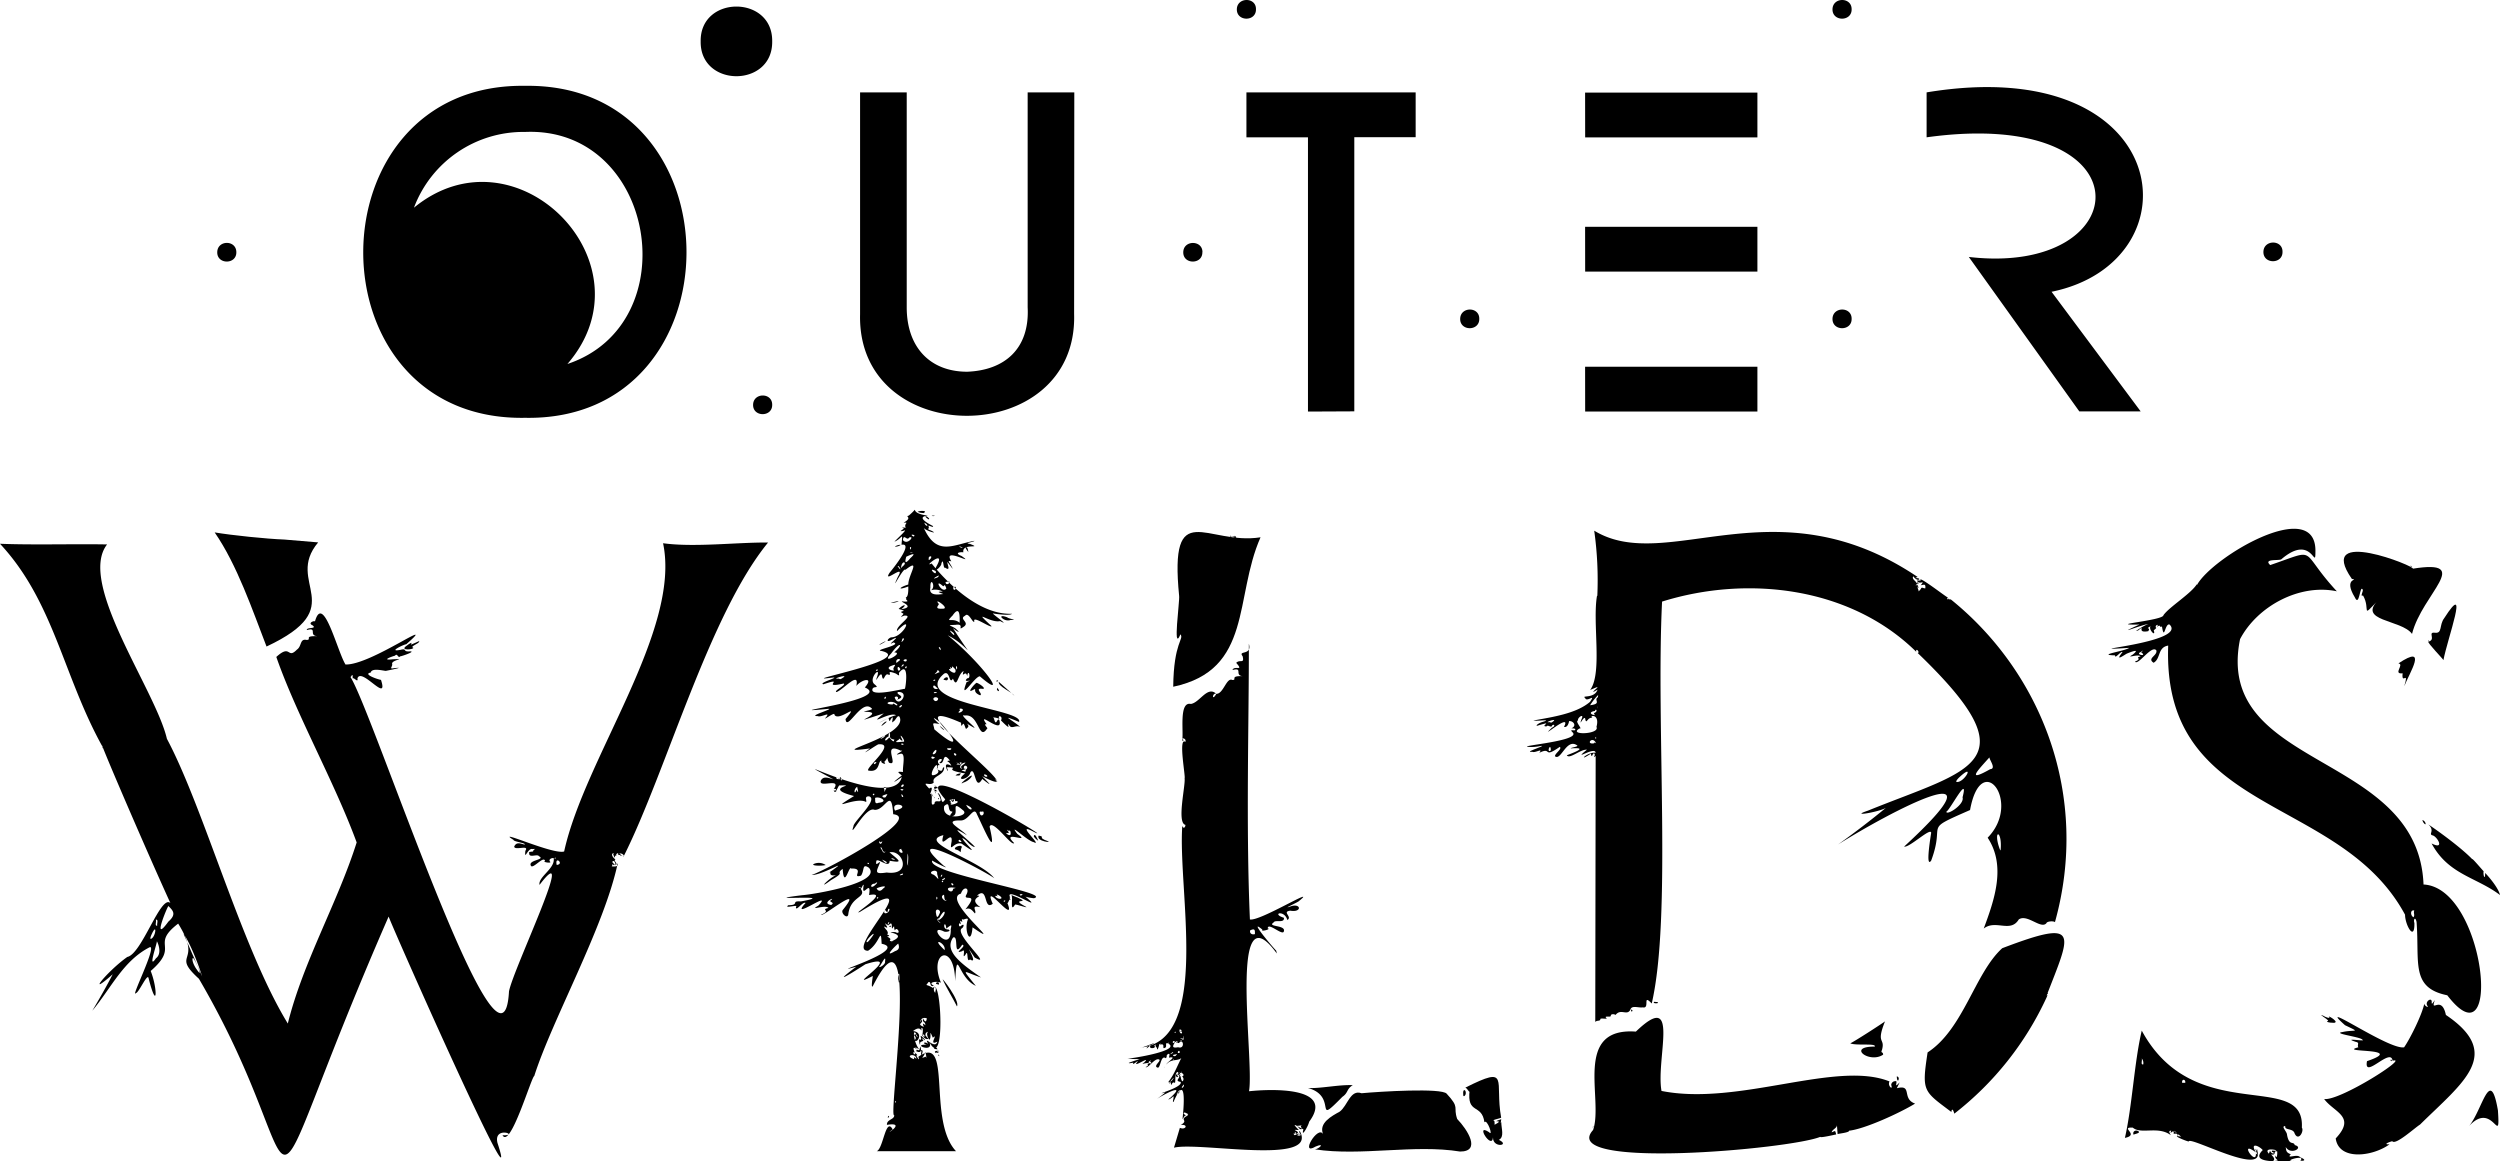
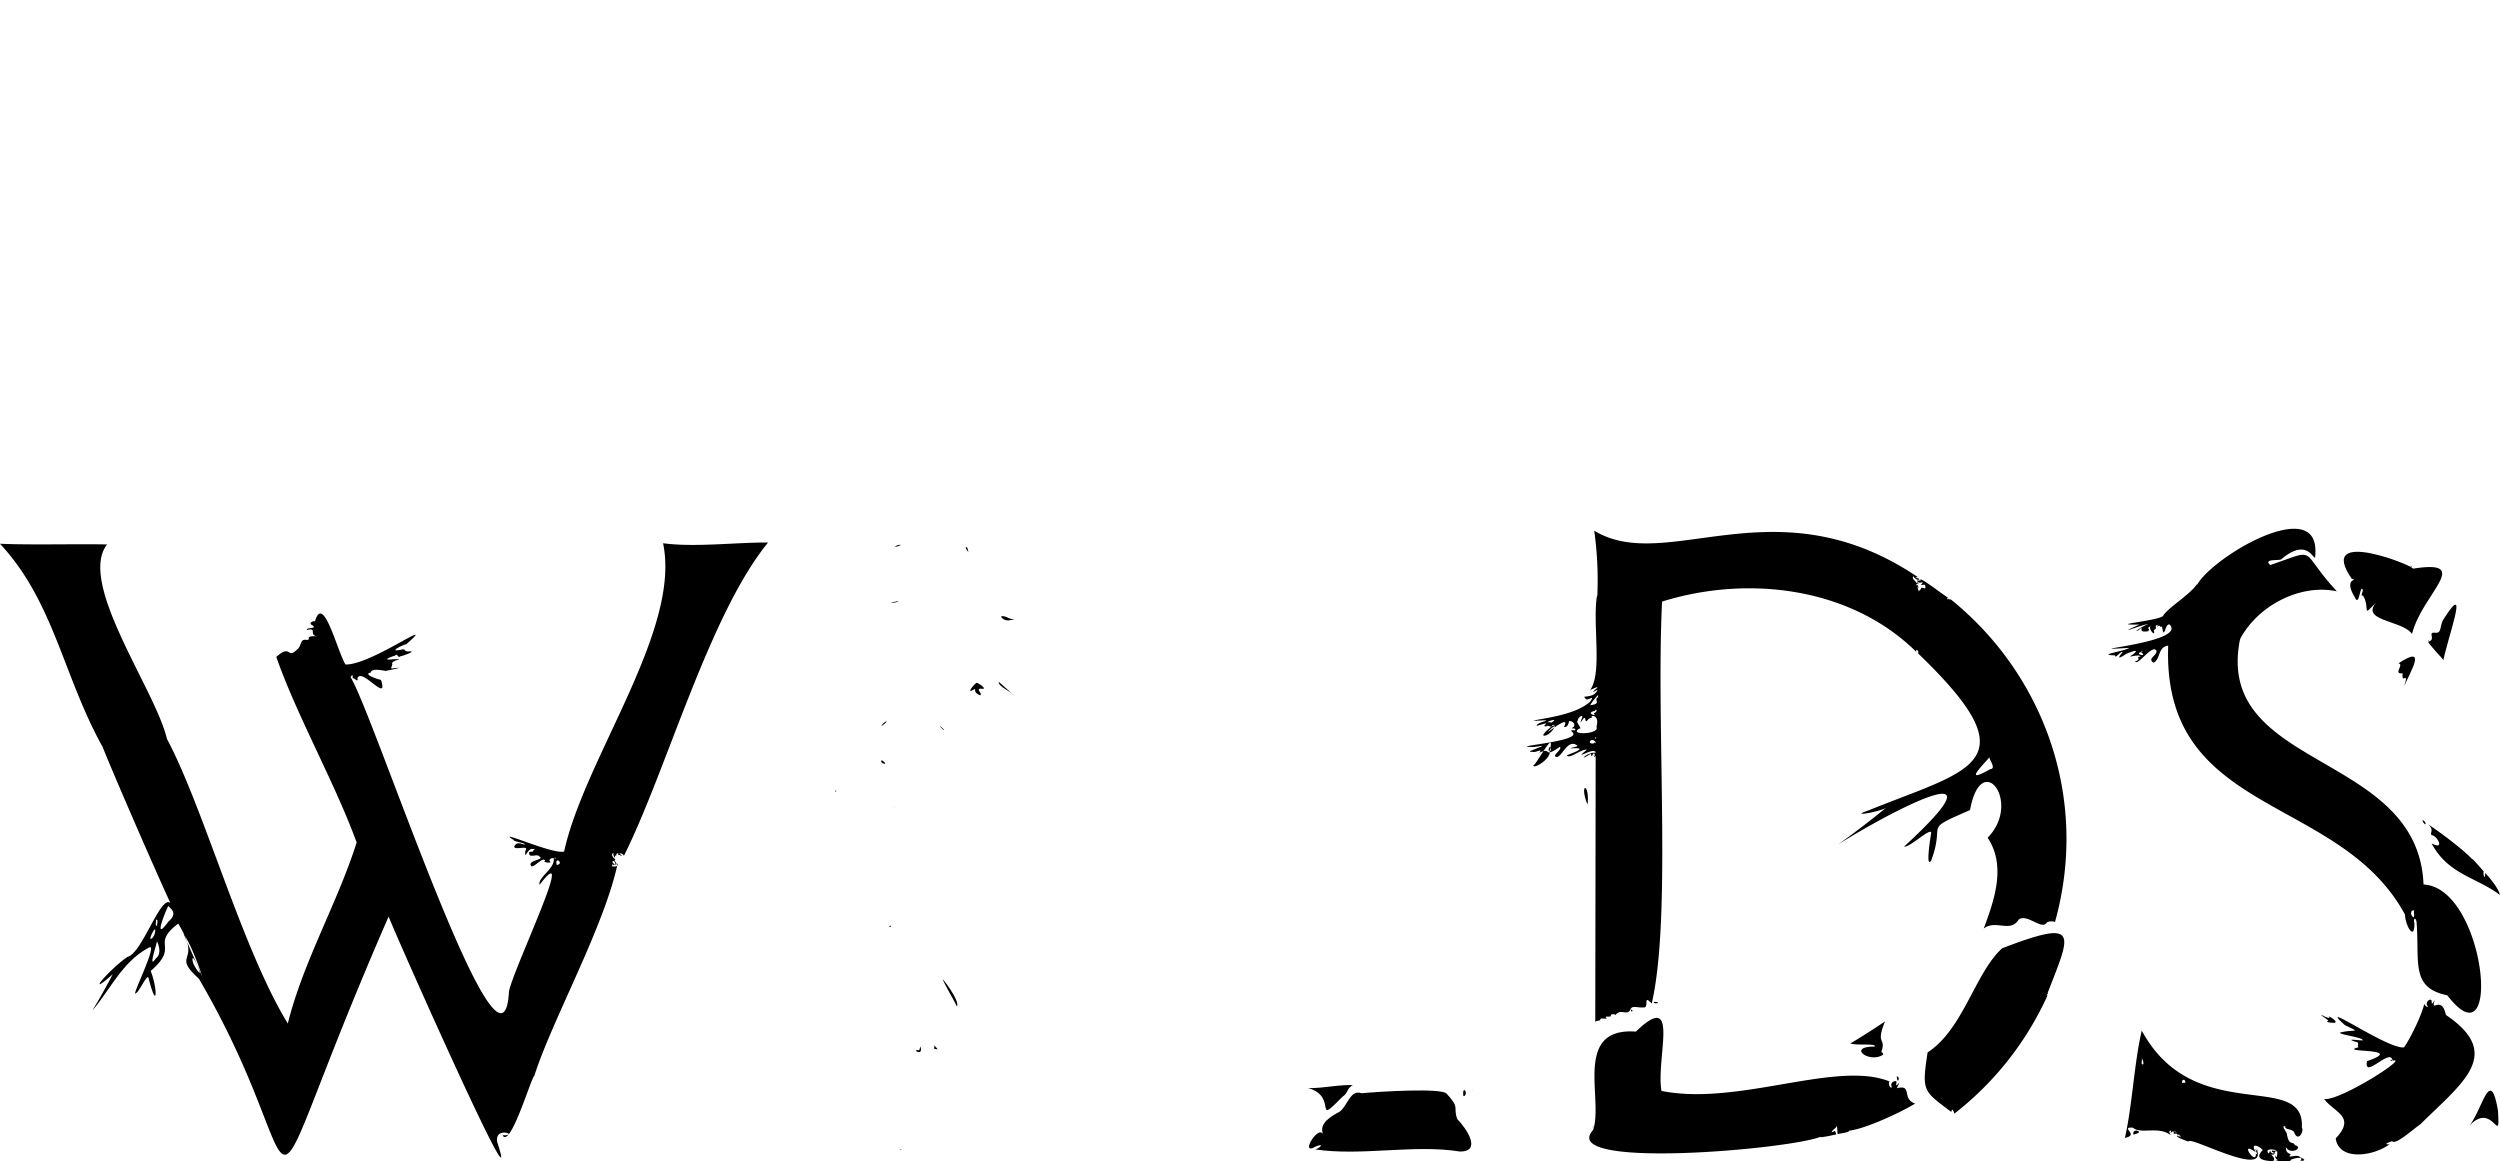
<svg xmlns="http://www.w3.org/2000/svg" viewBox="0 0 803.94 373.45">
-   <path d="M321 219c-.19-.23-.48-.41-.54 0s.2.13.54 0Zm75.9-46.29c-1.23-1-.24.53.49.24.61.72-.39-1.5-.49-.23Zm-1.07-.44h-.17c.06.79.59.72.17 0Zm-93.83 167c-.68-.31-.25.09 0 .41v-.41Zm-1.18-.67c.17-.44 2 .59.49-.48 2.23-.12-1.5-.6-.49.48Zm31.62-69.75c-.06.29.88 1.19 1.44 1.53-.3-.62-1.06-2.67-1.44-1.53Z" />
-   <path d="M379.18 191.62c.26 1.54-2.18 18.61.43 12.36 1.23 1.64-2.18 2.46-2.33 16.86 25.64-5.43 19.52-28.75 28.08-48.06-17.29 2.73-29.36-13.47-26.18 18.84ZM334 268.71c-.89 1.89 4.71 2.42 2.86 1.75-3.52-1.26-.42-1.28-2.86-1.75Zm-4.73 22.52c-4.93-2.7 4.26-.1-4.06-3.42.71.57-.56 6 1.18 3.13-.07-.44 5.74 1.77 2.88.29ZM301 316.07c-.09.61.7.33.93.61.12-.91-.32-1.01-.93-.61ZM297.66 166c-.37.16.93 1.09 1.06 1 .41-.23-.92-1.17-1.06-1Zm-.65-1c1.67-.94-1.72-.8-1.92-.38.61.24 1.26.37 1.91.38h.01Zm-13.81 42.2c.68-.32 1.75-1 1.56-1s-3.1 1.59-1.56.99Zm17.27-41.27c.55-.17-1.28-.17-.73 0 .24.05.49.05.73 0Zm-14.74 192.88c-.18.18-.26.44-.23.69.36-.21.6-.48.23-.69ZM33 240.72l.09-.54c-.26.07-.09.33-.09.54ZM320.79 222c.49.59.74.09-.11-.84.01.42-.28.84.11.84Zm-186.07-15.6c1-1-3.26 1.62-2.49.61.54-.6-.52-.15-1.4.59-2.79 1.87 2.79 1.22 2 .65-1.1-.33 1.94-1.32 1.89-1.85Zm-43.34-32.9c-5.61-.2-16.81-1.36-22.35-2.29 7.22 10.44 12.16 25 16.68 36.7 27.46-12.9 5.56-20.32 16.6-33.49l-10.93-.92Zm108.94 101.58c-.06.08 0 .29.07.56.13-.18-.04-.34-.07-.56ZM482 366.55c1.86-.93.77-3.65.77-5.74-.29 1.05-.09-.61 0-.9-4.18 1.39 1.68-.2-2.15 1.79 0-.64.13-1.43-.49-1.46 1-.38 2-.54 2.61-.81-2.19-12 3.09-17-11.52-9.68.79.29 1.49 2.29 1.39.75-1 8.08 3.9 4.21 4.75 10.4.84-1.31 3 4.89 1.47 3.17-4.7-3.1 1 5.92 1.28 1.67-.11 3.6 5.74 2.62 1.89.81Z" />
  <path d="M289.47 369.72h.34c.06-.38-.21-.24-.34 0Zm13.73-54.61c.94 2.16 3.5 6.4 4.53 8.52 1.12-1.71-5.2-9.86-4.53-8.52Zm23-91.39-5-4.45c-.39 1.44 4.22 3.27 5 4.45Zm52.13-19v.12s.13-.15 0-.12Zm95.25 146-.11-.41c.05.1.19.41.11.41ZM323.86 198.5c-3.74-1.42-1.08 1.76 1.18.85 2.71.06-.82-.35-1.18-.85Zm145.67 171.81c6.85 0 2.41-7-.93-10.47-1.4-4.06 1-3.38-3.38-8.13-1.57-1.92-21.51-.7-27.38-.15-3.65-1.3-4.4 3.92-7 5.9-2.59 1.44-6.82 3.65-5.38 7.24-1.61-3-7.67 7.18-2.39 4 3.1-1.3 1.27.66-.19.91 14.79 2.25 31.92-1.69 46.65.7ZM786 198.79c-1.69 2.22-.5 5-3 4.68s.5 2.25-2.1 2.87c-.42.3 4.88 5.72 4.85 5.94 1.25-6.82 8.6-26.51.25-13.49Zm-14.71 14.55c2 .28-1.94 3.55 1.34 3.18-.46 4 2.17-1.32.52 4.16 1.66-4.3 7.85-13.82-1.89-7.34h.03Zm4.59-30.46c1.45-.51-31.45-13.87-19.59 3.27 2.64.53-3.06-.6 1 6 1.41 3.13 1.6-4 2.43-2.65.52.42-1 2.51.18 2 2.61 4.56-1.09 7.67 5.22 1.18-7.64 7.19 7.13 6.45 10.53 11.17 3.26-12.96 19.95-24.11.23-20.97Zm-.17-.79c-.19-.08-.39-.14-.6-.18.11.4.34.31.6.18ZM301.5 337.44c-.24-.58-.86-.77-1-1.46.04 1.51-.63 1.26 1 1.46Zm447-9.08c-1 .41 2.51.75 2.44.43.94-.36-2.79-2.66-1.88-1.61.36.4-1.14 0-2-.57-2.25-.89 2.62 1.72 1.42 1.75h.02Zm-60.72 35.52c-.69-.69-2.14-.24-1.7 1 .17-.16 2.21-.47 1.7-1Z" />
  <path d="M701.42 365.56c-4-.92 1.84 1.54 2.44 1.51.24-1.88 25.74 12.11 21.82 2.37.73.84 0 1-.24 0-.44.37 1.25 2.69 0 1.46.26 4.33-5.79-4.57 0-.33-2.06-3.42 1.1-2.07 2.21-.73-4.57 4.52 6 3.59 10.42 3.41-5 .42 3.76-2.27 1.67 0 1.91.17 1.41-.58-.06-1.07-.81-1.33-4.69.72-3-1-1.6-.58-1.46-1.19-1.65-2.35 1.59 2.8 6 .15 2.91-.59-.36-1.38-1.82.43-2.49-3.35 0-1-2.11-2.78-.55-2.77-.34 1.44 2.53.6 3 2.37 1.25 2.71 3.12-.8 2.32-1.87 1.09-18.8-34.57.08-51.48-31.2-2.41 10.14-3.08 24.35-5.42 34.5 4.91-1-1.86-3.54 2.54-3.3 2.64 2.28 8.15-.64 12.21 2.42-.33-.67-.94-1.42.16-1.45-.8 1.93 1.07-1.11.76 1 .64 0 1.52-.23 1.22.73 1-.91-1-1-1-1.7m-10.48-23.27c.44.54.62 1.25.49 1.94-.96.15-.22-1.29-.49-1.94Zm13 7.85c-.24-1.26 1.18-1.29 1 0h-1Zm27.89 22.8c-2.36-2.58 5.41-.64 1-1-.3.78.78.19.48 1-1.66-.47-.7-1.92-1.48 0Zm1.21 2.43c1.27-.66-.28-1.85-.48-2.18 1.9.38.45-1.31 1.94-1 .09.52 0 2.91-.73 1.22.02 2.01 2.44 1.53-.73 1.95Zm-559.02-27.42c5.72-18 22.49-47.87 26.84-68.41.3.77-.16 1.16-1.93 1 .44-.67 0-1 .71-.34.69-.33-.64-.62-.48-1.22.58-.55 1 .44 1 1.22 1-.58-.93-1.47 0-1.94-.6-.16-1.87-1.83-.52-2-.53.51.12.69 0 1.46.43-.22.4-1.07 1-.48-.94-.76 1-1.3.24-.73.07.5.91.23 1 .73.57-.08-.27-.66-.49-.73.2-.32 1.28 0 1.45.66 13.6-27.1 27.37-77.56 46.37-100.77-10.08-.08-23.73 1.61-33.77.23 5.89 28-25.24 69.1-31.81 99.12-3.42 1.17-22.57-7.61-16.29-3.73 0 .63 4.24 1 3.55 1.53-1.48-.4-2.58-.92-3.32.61.07 1.43 5-.72 3.59 1.38-.35 3.49.76-1.17 2.4-.54 1.41-.29-.08.32.1.71-.07.17-1.61 0-1.27.58-.11 1.74 2.64.09 3.15 1 2.3 1.19-3.78 1.15-2.57 3.11.73 1 4.16-3.48 4.52-1.55-1.19.26 2.4.88 1.59.15-.79-.91 1.58-1.61 1.21-.7.16 3.08-5.09 5.73-4.58 8.2 12.57-16.48-8.51 27.12-9.82 34.26-2.09 38.06-44.1-91.09-51.1-101.3.16.23.26.21.4-.1.7-1.18.23 1 .56.72s1.7 1.59 1.41 0c1.27-3.74 10.12 8.4 7.57.49-1-.13-6-1.85-3.3-2.35.35-1.55 3.72-.64 4.85-.54.83-.17 7-1.38 2.52-.85-1.61.34-.23-.61-.49-1.39-.25-1.37 5.08-1.69.22-1.49-3.81.43-.62-.8.7-1.16.8-1 1 1 1.66.22.45 0 5.85-1.84 2.68-1.58-1.87 0-.39-1.08-2.6-.51-4.22.81 1.12-1.77 1.9-1.81 11-9.67-11.27 6.74-19.55 6.52-2.65-4.23-7.26-23.5-9.88-13.63.57-.81-2.61.17-.78 1 1.78 1.28-2 .55-1.77 1.55 3.73-1 .11 2 3.85 2-5.26-.25-2 1.06-3.89 1.19-2.3-.53-1.52 2-3.15 3.1-3.19 3.26-1.85-2-6.63 2.36 6.51 18.69 18.66 40.1 25.84 59.65-6.1 19.29-17.27 38.49-22.14 58.24-14.79-24.14-27-69.29-38.88-91.56-3.65-15.74-28.9-50.15-19.24-62.51-10.22-.2-24.21.21-34.44-.22 17.24 18.48 20.29 42.3 32.82 65a.93.93 0 0 0-.12-.46c1.69 4.64 14.93 35.34 22.09 51-3.07-2.9-9.17 16.39-13.85 17.33-6.3 4.45-13.79 13.61-4.69 5.57-1.93 3.76-4.35 8-6.57 11.73 6.08-7.28 9.93-16.11 18.53-20.46 2.28-.36-6.46 16.9-4.47 14.77.91-.14 3.54-6.22 4-4.93 2.87 11.31 3 3.55.72-2.17 9.54-8.23-.29-8.23 8.84-15.23 8.1 13-2.6 9.31 6.67 17.74 39.89 68.26 13.33 89.26 61-20 3.06 7.77 43.6 98.93 35 72.76-1.33-5.65 7.39-2.29 1.63-2.43 2.51 4.46 9.28-18.8 10.21-19.07Zm6.68-69.86c-.58-.37.88-.49 0-.01Zm.54 2.01c-.75-3.14 2.63-.31-.03-.01h.03ZM50.09 295.75c1-.15.28 1.34.48 1.94-.97.16-.13-1.48-.48-1.94Zm-1.53 6.16c-.32.13-.24-.47.16-1.36 1.89-4.2 1.39.81-.16 1.36Zm1.59 6.25c-2.83 4.14.52-5.15.29-5.51.66 1.2 1.56 4.15-.29 5.51Zm4-11.8c-5.44 7.52-.39-4.69 0-5 1.5 1.44 2.68 2.67 0 5Zm9.22 15.53c-1.14-1.43-1.86-3.6-1.27-3.85.78.81 3.49 7.12 1.24 3.83l.03.02ZM59 300.25c2.14 2.93 4.93 10.25 6 13.74l-6-13.74Zm94 55.69.1.09M684 210.16c.86-.34 4.6-1.9 1.85.34-2.58 1.48 1.84-.37 2.5.59-2.06.46.82.63-1.8 1.67 1 1.42 5.34-5.47 6.87-3.63.5 1.7-3.13 2.55-.87 4 2.36-1.32 1.21-4.95 4.69-5.53-2 55.11 55.19 47.62 76.17 86.55 0 3.33 3.14 8.84 3 2.65-.4-1.12.31-2.24.7-.31 1 13-2 21.15 9.88 23.57 18 23.49 12.42-34.6-7.64-35.63-1.69-43-67.55-36.68-59-78.9 5.59-10.63 19.17-17.91 31.13-15.38-12.61-13.62-5.53-13.86-21.43-8.44-2.29-2.09 2.61-1.36 3.54-1.83 10.18-8.76 11 4.3 11-2.78 0-17.56-33.28 2.08-38.12 11.07v-.33c-1.86 3.06-8.93 7.36-10.76 10 0 1.71-19.22 3.17-7.73 3-8.76 4 .75 0 3-.19-.92.1-5.8 3.18-3.28 2 2.43-2-.91 1.09 3.12.32 1-1.48-1.29-.4.78-1.62-.88.92 1.78 3.75 1 1.36 1.65-1.42.18-.36.75-1.58 1.52-.71-.45.77.6.23s.34.61 1.29.09c.77 4.88.92-1.17 2.45-.61 6 5.94-32.78 8.7-13 7.5-1.38 1.07-10.74 2.3-4.53 2.4-.14 1.43 2-1.63 2.38-1-2.78 3.41.86.66 1.46.42Zm92.37 82.63c-.34.91.28 1.36-.24 2.18-1.02-.5-1.13-2.48.24-2.18Zm-88-83.09c1.9-1.31-.4.35.44.27 1.57 1.28-2.31.5-.43-.27h-.01Zm-385.56 24.48c.24.25.51.47.82.63.07-.29-2.48-2.25-.82-.63Zm496.36 46.54c0 2.65-.74.67-.49-.57 0 .14-3.89-4.54-3.64-3.83-3.16-3.33-10.33-8.67-14.16-11.21 2.29 2.12-.1 3.1 1.37 3.53 1.43.26 4.14 4.85-.31 2.59 5.42 10.09 14.38 10.8 22 16.59-.45-2.1-3.3-5.59-4.77-7.1Zm4.1 76.34c-2.5-14.42-4.88-.39-9.23 5 7.74-8.35 10.06 7.39 9.23-5ZM781.11 206c-.16-.23-.16.11-.23.24.12-.03.34-.06.23-.24ZM769 341.22c.42.08 0-.34-.06-.53-.29.2-.27.38.06.53Zm9.22 20.42c13.72-13.53 27-22.66 8.32-35.26-1.43-6.7-5.08-.28-3.57-4.74-.22.21-1 1.69-1 .82.27-2.13-2.39-.35-1.36 1 .58.8-1.11 0-1-.8-.64 3.44-4.54 11.32-6.51 14.13-4.91.93-29-16-19-7.11 5.41 2.58 3 1.32-.75 2.19-3.66.5 5.88 1.54 6.35 2.49 1.48.71-6.82-.83-2.08.7 1.32.25.26 1 .78 1.72-7.09 1.89 15.89 0 2.77 4.46-1.17 6.18 7.7-4.63 8.22-.13 5.82-1.55-16.94 13-22 12.31 3.19 4.33 10.41 5.57 3.72 12.67 1 7.22 11.82 5.87 17.32 1.89-2.24.12-.25-.71.86-1 1 1.44 7.31-4.36 8.93-5.34m.93-97.4c1.25 2 1.12-.21-.2-.55.09.17.16.36.2.55Zm-121.47 55c0 .47.83.72.87.15-.3 0-.59-.05-.87-.15ZM532 322.14c-1 .72 2.24.59.83.08-.28 0-.56-.02-.83-.08ZM512.34 362l-.17.56c.15.05.2-.12.17-.56Zm12.19-37.32c-.1 1.32 1 .07 0-.01Zm-92.82 28.01c1.93-1.31 1.26-2.52 3.32-3.73-4.54-.21-10.69 1.18-14.47.9 10 2.71 1.44 12.71 11.15 2.82Zm81.75-89.49c-.07.29.13.24.34.24 0-.19-.3-.12-.34-.25Z" />
-   <path d="M470.54 351.85c-.07 1.26.82.42.82-.3.06-1.19-.99-1.55-.82.3Zm135.69-23.44c-1.28.95-9.9 6.52-11.22 7.1 1.82.83 8.51-.13 7.86 1.05-9.14-.05-1.66 5.57 2.7 2.59 0-1.06-.88-.38-.38-1.48 1.14-4.1-2.05-1.68 1-9.26h.04Zm-15.3 36.29c.25-.16 3.89-.49 3.66-1.09 5.14-.55 16.48-5.79 21.26-8.72-4.45-1.57-.71-6.26-5.87-4.94l.9-1.89-.55.56c-1.26 1.34.13-1.3-.84-.93-.7-.03-1.29.52-1.32 1.22.7 1.92-1.32.23-.54-1.14-17.13-6.92-48.56 8-73.33 3.05-1.87-10.48 6.21-33-8.24-19.08-20.37-1.45-10.32 21.85-13.76 31.64-11.69 12.87 63.39 6.18 73.07 2.2-.07.44 5-.78 5.1-.76-.38-1.5-.22-1.14-1.46-.69.28-1.07 1.8-1.32 1.7-2.43m67.48-41.07.24-.64c-.25.09-.45.26-.4.46 7.85-20.38 11.43-25.28-14.16-15.53-8.82 8-12.45 26-24 33.51-1.94 12.68-1.37 12.36 7.65 19.16.13-1.33.62-.72.94.54a100.65 100.65 0 0 0 29.73-37.5Zm-370.4-61.28c-.08.06-.13.24 0 .31-.02-.11-.07-.29 0-.31Zm-1.49 38.37c-.15 0-.28.11-.3.26.05.43 1-.38.3-.26ZM617 190.19c0-.59-1-2.48-.25-1.21.63-.06-.33-.42 0-1-.21.16-.47.24-.73.24.16-.25.56-.25.49-.73.41.56.52.48.24-.24-.21.11-.43.21-.48.48.35-.71-1.71-1.37-1-2.42.36.57 1.27 1.46 1.94 1 .06-.72-2.29-.09-.55-.77-45.69-30.79-80.6-.6-104-14.89.98 6.95 1.31 13.98 1 21l-.1-.06c-1.49 8.53 1.69 24.23-2 30-1.18 1 3.92-1.87 1.48.12-1.59 1.45 0 .48.7.06-1 3-5.39 1.72-4 2.68.48 1.58 3.6-1.67 1.57 1.25-4.5 3.87-12.47 4.93-18.19 6 .86.31 6.38-.56 2.93.46-1.12.3-2.42 1.23-1.71 1.23 5.89-1.81.55.24 3 .21.41-.7 1.5.6 1.74-.21.48-.73 1.4 0 0 .61-4.91 4.73 6.62-5.45 3.87-.26 1.06.35 1.54-1.19 1.63-1.85 1.37-.12 2.61 1.53.73 2.33.34 0 1.06 0 1.22.23.4 1-2.14-.3-.89 1 3.33 2.81-18.12 4.43-14.1 4.73 1.26.1 2.53 0 3.76-.27 2.86-.42-5.85 2.15-2.54 1.85.91.5 3.62-1.4 2.22.35 4.26-2.13.95 2 6.6-1.93.91.59-1.56 2.1-1.54 3 1.9 1.67 3.68-5.87 7.08-3.51.77.43-2.06.72-2 1 5.65-.43 1.53 1.14-1.27 2.21.86 1.41 4.4-2 6.49-1.8-5.15 4.18 2.68-1.29 2.77 1-2.67-.37-6.1 3.32-1.51.28.39 2 .46-.59 1.15 0 .44.68-.91 1.69.38.75l-.13 85.52c.66-.63 1.41-.15 1.65-.79-.33-.63 2.33 0 2-.37-1.15-1 1.39-.19 1.34-.8s1-.66 1.54-.29c1.72-2.22 3.78.51 4.82-1.82.45-1.33 2.61-.4 3.91-.61 2.48.55-.26-4.57 2.9-1.24 6.45-28 1.33-88.79 3.32-129.25 27.57-8.61 60.6-4.67 81.73 16.14-.2-1.56 1.36.35.46.38 37 35.55 17.34 37.2-16 50.71-6.32 2.11 3.6.44 5.78-.9-4.69 3.88-10.34 8.19-15.37 11.78 15.82-10 56.08-31.4 21.24.67 1.61.49 8.59-6.29 8.7-4.43 0 .12-2 11.76 0 8.94 4.79-12.83-3.19-9.38 12.5-16.26 3.6-19.85 16.79-2.44 5.66 8.9 6 9.06 2.19 19.93-1.26 29.21 3.84-3 8.6 1.51 11.27-2.93 2.73-1.87 7.18 3.31 8.9 1.19.15-.6 2.3-.76 2.73-.31 11.29-40.48-4.16-80.1-33.42-103.74v.2c-.67-1.23-.55.82-.73-.49-.21 0-.23.1-.24.25-.48-.16-.22-.38 0-.61.13.41-10.18-7.64-8.75-5.46h-1.21c.59 1.62 2.87-.51 1.21 1.49 1-.1 1.61-.59 1.46 1-.69.1-1.16-.63-1.46.24m-118.37 42.68c-.79.58-.51 0-1.39.15-1.27.07 3.29-1.54 1.39-.15Zm-1 9.4c-.8.12.24-2.48.38-.58.04.4-.11.6-.38.58Zm132.8 14.89c.71 2.32-5.19 6-5.22 4.63 1.22-.56 7.3-12.52 5.22-4.63Zm-1.82-4.93c-.49 0-.06-.75 1-1.71 4.88-4.46 1.42 1.9-1 1.71Zm13.8 21.65c-2.38-6.54.9-6.43.25.39l-.25-.39ZM640 247.35c-8.4 4.74-3.28-.36-.26-3.79.07.91 2.26 3.65.26 3.79Zm-126.74-8.32c-.41-.31-.5-.34-.63 0-2.91.5-.52-2.58.63-.03v.03Zm0-1.32c-.26-.29-.3-.63 0-.76v.76Zm.1-4c1.37 2.49-9.36 2.81-5.41.54 1.15.33-1.63-2.29-.48-2.59-.34-.86 2.21-2.54 1.07-.31-1 3 1.12-2.12 1.28.11.41 1.47.65-.93 2.29-.6-1.41-.8 2.49-1.58 1.28 2.87l-.03-.02Zm-.45-5.08c.23-1 1 .08 0 .53s1 1.1-.79.65c-1.57-.76.71-1.27.84-1.14l-.05-.04Zm.74-.75c-.02-.29.01-.58.09-.86l-.09.86Zm.19-3.68c-1.5 1 1.44 2.08-2.51 2.59.74-1.19 1.61-2.3 2.6-3.3l-.09.71ZM610 346.56c0 .87.51 1.44.59.25.08-.45-.87-1.05-.59-.25ZM287.6 193.55l-1.18.34c1.37.11 4.22-1.04 1.18-.34Zm28 27.92c2.17.38-.68-1.73-1.56-1.89-.5.16-3.32 3.45-1.33 2.39s-.52.43 2.48 1.62c1-.44-1.75-2.2.41-2.12Zm-31.26 23.59c-.64-.65-1.06-.7-.93-.1s1.94 1.04.93.1Zm.78-12.93c-.3-.66-2.86 2.36-.94.83.33-.26.64-.54.94-.83Zm4.43-56.83c.28-.34-1.77.21-1.71.5.61 0 1.2-.17 1.71-.5Zm21.32.69c-.94-.19.34 1.19.52 1.56-.04-.48-.23-1.45-.52-1.55Zm-42 78.51c.08-.4 0-.26-.34-.2.17.3.35.4.34.2Zm27.07 82c-.56 2.41-.23.48-1.46 1.45 1.52.88 2.02.04 1.46-1.45Z" />
-   <path d="M296.4 339.38c0-.41.79-1.77-.24-1.7.35.84-.27 1.14.24 1.7Zm-.73-5.1c-.27-.84 0 2.33.25 1.46-.42-1.2 2-.58.48-1.7.22-.4 1.38 1 1 .24-2.72-2.87-.18.6-1.73 0Zm2.91-.29c-.66-.32-.9-1.54-1.45-.49-1.67-2.59.03 1.43 1.45.5Zm-9.17-1.94v.44c.33-.22.06-.32 0-.44Zm-27.82-54.17c-.65.61 2.88.6 3.93.3-1.16-.8-2.66-.92-3.93-.3Zm39.14-25.47c-.08.09-.14.19-.2.29.11-.06.34-.12.2-.29Zm2.79-34.09c-.08.27-.15.45.29.31 1.45.81 1.38-1.94-.29-.31Zm-3 38.15c-.2-.15-.26.18 0 .2a.34.34 0 0 0 0-.2Zm.23-2.56c-.61.84.11.53.73.49-.35-.06-.48-.41-.73-.49Zm0 .75c-.1.16.08.33.13.49.12-.16.02-.29-.13-.49Z" />
-   <path d="M309.1 272.85c1.06-1.72-3-.42-1.81.33 2.06.44 1.39 1.82 1.81-.33Zm23.41 16c6.31-1.76-34.6-7.94-32.73-12.13.19.26 6.38 3.39 3.68 1.65-15.56-13.75 15.4 3 16.3 4.09-4.31-5.79-25.31-11.69-16.38-13.9-1.57 5.54 3.1-2.23 2.63 2.07-.76 4.1.67-.1 3.2.66 7.18 5 .39-.52.28-1.83 1.85 1.06 1.34 1.38 3.18 2.62 4.26 2.29-11-9.26-1.74-3.47-2.1-2.3-8-4.91-1.91-4.77 2.56 0 4.13-4.78 5.13-2 2.25 4.55 6.65 15.18 4.08 4 .9-2.68 7.17 6.58 7.89 5.26-4.59-4.5 5.91.54 1.05-2.92-3.23-4.1 3.18 2.26 5.22 2.62 3.18 1.62-5.74-6.24-.62-3.64 12.07 6.24-41.7-26-27.8-10.1-1.62 2.42-.79-1.37-2.45-2.07 2.64 4.67-1 1.38-1 3.47-1.83 1.43-.09-3.09-1.42-3.19 1.79-3.94-1.57-.56-.28-1.67-2.88-3 .33-.52 1.46-2-.81-2.09 3.44-2.11 3.34-4.85-.94-.08.08 2.14-2.37.51 1.51 1.09-.66 2.22-1.49 2-.76-.81 2.17-5.33 1.49-2 .7-.55-.22-1.34 1-1.21-2.23-2.07 2.38-2.84-.21-.72 2 .83.78-4.12 3.42-.76-1.79.27-.18 0 .46 1.7-3.84-2.18.15 4.18-1.49.45 5.28.15-2.39.6 5.94 2-3.59 2.73 1.19 2.08 1.69-.35 1.62-2.21 1.4 6.45 3.81 2.12 4 3.1 1.95 1.18 0-.86C336 260 283 221 308.9 232.35c.39-.28-.11 1.81.62.68.58-1.28 1 2.34 1.36 1.13 1.89-.88-2.28-2.74 2.06-.29 2.29 1.2-5.26-4.61-2.68-3.77 4.62-.67 4.42 8.38 7.16 4.21.58 0-1.54-1.62-.14-1.4-3.62-5 5.55 3.83 4.06-1.34-.65-1.08-1 2.54-1.71-.56-1-.59 1.61-.12 1.86.29-1.1-1.49 1.22-1.18.4.37 4.24 4.32 1.35.34 2.58 1.43.82 1.62 2.09-.12 3.62.68-2.35-2.14-7.16-4.43-.39-1.62 1.68-4.2-35.23-6-24.14-15.5 2-1.23 1.56 3.7 2.88 1.58 1.4 3.44 1.45-1.39 3.43-2.47-.86 2.83.76-.71 1.14 1.71.39-2.85 1.41.87.05.63-1.9 1.79 2.72 0-.23 1.25-2.59 6.78 2.67-1.93 4.26-1.87 9.77 8.44.83-4.06-10.33-13.19 6.64 3.23 9.51 9.92 1.68-2.31.82.75 3.14 2.22.85.14-1.6-1.1-3.18-1.07-.05-1.19 3.37-.54.17 2.36 2.78.52 1.86-1.4-1.8-2.4.31-3.44 1.16-1.45 2.59 2.76 3 1.8-.75-2.12 5.34 2.3 5.52 1.53-6.57-6.14-.56-.82 2.76-1.63 3.55 1.91-2.4-2.13-2.33-2.47 1.08.24 5.76.78 6.13.12-12.14.51-23.74-13.55-25.82-16.16-3.13 1.63 5-5.19 1.5 1-1.18 2.5 1.8-.15 1.63-1 .75-2.17.51 1.84 1.2 1.34 1.73 1.15.92-.53.68-1.76.29-.09 2.59 3.61 1.39 1.34-.68-1.31-1.58-2-.06-1.61-3.19-5 8.15 1.72 3.27-1.73-2.28-.89-.75-1.33.59-1.18-.59-3.12 6.44-1 2.12-2.7-2.25-.28 1.35-.56 1.42-1-7 1.3-12.12 5.06-16.29-4.2.53 1 5.33 2.33 2.25.85-1.39-.39-.46-.47-.63-1.17-.58-1 1.5.58 1.39-.21-1.33-.68-5.73-3-1.66-3.36-7.17-.93-1.85-3.7-6.17 0-1.43.3 1.48.46-1.64 2.27 1.88-.12.17.22.58 1.39.51.47-1-.07-1 .32 1.71-.1-2.24 1.55.55.83 1.5-.68-2.9 3.2-3.06 3.56 2.7-1.16 2.63-3.5 2.25 1 3.77-.71-1.74 6.46-3.84 9-2.44 3.83 5.45-3.33 2.68 1.26-2.74 6.14 1.81-3.26 2.42-2.21 5.13-4 .91 1.65.92 4.73-3 .89-3.59 2 0 .62.14 4.77-1.34 2.91-.59 4-.54.21 1.48 1-.81.85-2.83-.41 4.52 1.65-.81 2.45 2.29-1.9.34-1.43-.88-.06 3.76 1-.46.44 1.23 1.35 1.16.22-2 1.86.56.78 3.5-.19-2.81 3.26-2.32 5 5.62-5.89 2.17 2-1.91 2-1.16.35-1.92 2 .47.63 3.5-1.83-2.67 2.66.29 1 2.91.86-6.44 2.45-3.93 2.72 11.75 2.73-28.27 10.19-16.1 8.64 3.79-.48-4.41 1.67-2.5 2.1 7.61-2.55-1.34 1.54 6.54-.25.93.44-3.59 2.55-2.26 2.73 2.18-.8 7.43-7 6.31-1.95 1.72-2.12 5.83-3.08 2.74.49 9.62 4-30.69 8.66-12.08 6.91 3.19-.37-6.63 2.42-3.1 2.28 1.09.61 4.38-1.67 2.68.42-1.41 1.49 3.13-2.1 2.72-.82 1.45 2.42 8.55-4.6 3.58 1.37.39 4.27 5.16-6.69 8.35-3.47.93.52-2.49.87-2.35 1.15 8.58-.19-8.43 5.31 6.31.5-5.87 4.75 2.06-.79 3.92.62-1.92.23-9.22 4.51-2.42.85.22.47.23 1.65.71.41 1.47-2.06-.07 2 .62.81.91-.07 1.47-2.44 2.21-1.62 3.19 6.45-25.66 12.35-9.5 10.2-4.32 3.34 2.1-1.17 2.71-1.32 6.09-.53-4.47 7.82-3.22 8.43 4.6.9 2.57-4.82 5-2.67 1.89-1.85.5-2.19 1.62.12 3.54 1.55-2.63-7 3.85-3.82 1.76-.42-3.39 1.92-.23 1 2-.63.63 4.36.91 5.84-2.63-.31-1.13.36-.4 1.13-2.12 1.57-4.15 3.37 0 .49-2.76 11.55-42.62-10.37-22 .73-1.77-.51-3.14-1.08-4 .33-1.08 2.76 6.89-1.16 4.1 2.84.89-.5 1.11.87 0 .36.61 1.85 1.46-2 2-1.56 6.41-.19-6.08.66 4.55 3.4-9.1 5.63.49.06 3.81 1.89.53-.1-.79-1.87 1-1.79 3.21.94-5.08 8.18-5 9.61-1.58 4.87 3.81-6.58 6.77-5.27 3.46.29 5.44-7.54 6 1.41 9.69 1.16-21.3 17.84-26.2 19.54 3.68.16 14.65-7 3.86.42 4.32-3.07 0 .33 4.17-.38-1.62.23-7 5.49-1.83 1.62 5-2.85 1.24-1.74 3.75-3.63.49 6.78 2.07-1.32 2.75-.09 4.54-.23-.12 3.28 3.16 2.27 1.19-1.7.24-4.06 2.54-2.52 4.32 4.84-17.53 8.53-21.5 8.82-16.18 2 13.33-.47-.42 2-3.35-.23-.17 1.16-4 1.22-1.71 1.22 3.5-.37 2.47.5-.19 1.89 2.23-1.9 3.07-1.22-5.56 6.15 9.31-4.68 4.12.84-3.33 1.91 2.37-.48 3.22.76-2.74.63 1.14.74-2.32 2.16.11 1.14 14.33-10.64 6.95-1.52-.78 1 1.65 3.27 1.79 1.25.79-6 6.43-5.07 3.72-8.41-1.26.53.85-1.13 0 .73 1.09-1.29.6-1.33 1.24-1.7-1 5.34 2.61-2.42 1.7 3.34 7.44-1.41-6.24 6.84-2.92 5.41 23.42-14.57-5.32 12.55 2.6 12.5 4-2.58 4.08-8.07 4.37-2.25 9.3 1.92-19.35 10.39-8.17 7.39-8.65 6.49-1.12 1.86 2.93-.79 13.59-4.37-7.82 9 2.41 3.75 0 0-.72 4.34 0 3.26 15.84-31.27 4.76 43.14 6.88 41.51.09 1.47-2.46 1.3-2.35 3.12 7-1.14-1.89 4.13 1.85 1.46-2.25-4.14-3 6.13-5.11 7h25.47c-9.35-10-1-38.13-12.11-30.35 1.26 3.51-4-5.79 0-1.94-1.16-1.33-1.58-1.48.24-.49-2.05-2.64-2.18-8.12-.45-3.88-1.27-.78.59-1.16-1.24-.76.47.58 1 1.07.24 1.7.72 1.35 3.16-2.46-.49-2.91 3-2.34 2.62 1.37 2.69-1 1.09-.18-.2 4 .49 1.94 1.87 2-.22-.33 1.69-.7-1 .75.53 3.05.49 2.43.66-.85-.36-3.78 1-.52 2-1.73-1.65 2.89 1.45 1.25-.69 2.81-4.65-2.37-2.92.75-1-.87-2.24-.3-.45.25-5.29-.24 2.67 2.94.73-1 5.35 10.22 3.92-21.49 1.25-17.23-2.3-1.52-2.58-.36-1.43-1.94.92-.19.24 1.77 1.71 1.21-2.25-1.16.91-1.56 2.27-1-4.09-9.85 4.36-13.26 4.57-.47.68-11.54.74-1.14 6.65 1.5-5.07-6.31-3.95-4.52 1.68-2.7-6.69-4.63-11.93-8.53-9-12.84 2-.92-.14 7 2.94 2.3 1.78.38-3.24 3.1-.06 2.11 1.48-1.35-.32 3.24 1.22.92.86-1.66.15 3.06 1.34 1.7 3.39 2.23-3.24-7.69 1.51-.6 6.35 3.58-6.77-7.61-4.12-9.4.53-.25 1-1.72-.16-.88-1.06 1-.87-1.24-.41-.6.65.74-.46-1.51.37-.77s-.29-1.07.51-.6c-.1.31 2.05-.89 1.53.27-1.17 3.45 1.06 8.61 1.59 2.28 11.76 8-10.38-9.13-3.73-10.85.82-2.55 3-1.94 1.73.37s4.44-1.14-.3 4.69c1.57-.84 2.34.59 3.07 1.3.73-.76-1.62-2.81 1.77-2-4.42-3 1.56-3.65-1.11-3.73 3.71-3.24 2 5 5.07 2.63-3.56-8.07 7.75 7.43 4.71-.24.37 0 .51-1.43 1-1.08s-.79-.8-.08-.66c-2.2-4.17 11.76 5.47 4.89-.3.9.25 1.81.42 2.74.5Zm-23.63-18.55c1 .77-.9.5-.61 0 .11-.3.41-.3.61 0Zm14.95-2.43c1.56.37-.82-1.6.28-.87.63.48.39-.23.78.25.76 2.68-2.11.35-1.06.62Zm-7.8-7.06c1 .89-.75 2.43-1 .45.02-.65 1.15.12.97-.45h.03Zm-5.37-2c3.34 1.31 1.2 2.61 0-.05v.05Zm-4.35-.6c-1.21.6-.06-.61-1-.82.54-1 .87 1.44 1.45 0 .08-.76-.7.62-.72-.24-.63-.38 1 .18 1-.25.32 1.31-.38.51.77.75 1.11.68-3.73 1.77-1.5.56Zm-2.68 1c2.1-1.88.92 1.37 2.28 1.75 1.25-.15-1.43 1.58.21 1.49 2.81-.21-.82-5.62 3.42-2 3.05 2.11-6.92 3.85-5.91-1.24Zm16.9-8.22c.8 1.09-1.62-1.32 0 0Zm-3.7-1.9c.48 0 1.08.78.26.68-.59-.05-.98-.94-.26-.68Zm-8.04-20.7c-.67-.56.28-.65.72-.35.76.76-2.51 1.95-.72.35Zm-.24-52.69c.09 0 1.23.37.89.5-.1 0-1.22-.39-.89-.5Zm-9.45 3.22c1.17-.21-.75 2.09-.44.67-.06-.31.14-.6.44-.67Zm1.3 64.89c-1 .75-1.31-1-.12-.36.48.12.4.22.12.36Zm.68-2.09c-.13.54-.8 1-1.1.77s1.42-2.32 1.1-.77Zm3.55-1.09h1.22c.36.75-1.55.7-1.22 0Zm6.06 6.78c-.62 1.34.31.62-1.46.49.24-.47 2.4-.54.73-.73-.22-1.77 1.88-.64.73.24Zm-.23-2.17c-.37.69-2.15 1.13-1 1.94-1.37-.02-.56-1.9 1-1.94Zm-2.67.24c-.61-.8 1 .69 1 0-.37-.57-.14-.28.49-.24-.36 1-.93.45-1.7.72 0-.25.94-.3.21-.48Zm-.28-2.77c0 .5-.66.28-.75-.25s.88-.06.75.25Zm-5.06-10.31c6.06 6.86 5.36 8.45-2 2.13-.24-1.89-1.25-2.26 1.69-1.69-.99-.71-3.7-3.59.31-.44Zm-1.77-6.98c-1.41-.84.36-1.76 1-.79.02.44-.32.8-.76.82-.08 0-.16 0-.24-.03Zm-.35-2.61c-.23-.35 1.08-.26 1-.15s-.88.4-1 .15Zm.67-1.92.63.57c-2.01.65-1.84-2.01-.63-.57Zm-.82-2.06c0-.29.55-.34.59-.15s-.77.49-.59.15Zm1.69-24.66c-2.06-2.4 4.19 1.78 1.08 1.57-2.95.17-.69-1.34-1.08-1.57Zm-.04 22.08c-2.16 1-1 .5-.38-.5-.13-.83 1.17.66.38.5Zm.36-7.48c-.78-1 .31-.77.29 0 .09.52-.13.22-.29 0Zm5.33 5.49c.32-.05.32 1 .15 1s-.37-1.07-.15-1Zm-2.06.88c.65.32-.42-1.07.41-.38s-.58-1.64 1.36.53c.57 2.52-3-.3-1.77-.15Zm1.23-11.5c1.14 2.2-3.19-2.67.08 0h-.08Zm.31-15.06c1.11.43-.49 2.12-.49.21.43.2.66-.11.49-.17v-.04Zm-.55 9.18c2.16-3 2.22.13 2.14 2.51-2.33-1.96-4.98.47-2.14-2.47v-.04Zm-1.15-10.63c.06.8-1.34 1.09-1.21 0 .57 0 1.28-.29 1.21.04v-.04Zm-2.18 1.21c.58.75.44-1.31 1.2.89-1.32 1.95-4.21-3.52-1.2-.85v-.04Zm-1.71-2.63c-3.16 1.28 2.13-1.88 0 .04v-.04Zm-.51-2c.54 2.08-3.08-1.79.1 0h-.1Zm-1.71 5.28c-.13-4 2-.25.17.83 1.28-.37 2.65-.22 3.81.42-2.66 0-.52.41.14.79-1.55.18-4.74.64-4.12-2.04Zm-1.93-20.91c2 1.14.36 1.54 0 0Zm-8.59 14c.26-.41 1 .91.85 1s-.74-.9-.85-1Zm1.65 0-.56.61c.16-2.83 2.24-1.87.56-.61Zm-19.47 36c-1 .7-.62 0-1.68.18-1.52 0 4.27-1.71 1.68-.18Zm10.85 27.23c0 .28-.9.72-.64.1s1.12-.27.64-.1Zm-11.35 5.25c-.64 0-1.42.13-1.45-.49s1.26 1.11 1.21-.24c.67.49.89 1.88.24.73Zm5.1 3.39c-.7 2-1.11-.09.21-.94.1.74.69 2.77-.21.99v-.05Zm5.4 1.75c-.43 0 0-.52.18-.5s.21.69-.18.5Zm1.67 2.46c-1.38.59-1-.75-1.12-1.56 1.46-.67 4.6 1.23 1.12 1.56ZM285 256c-.18.9-1.71.34-1.07-.19.81-.3 1.97-.81 1.07.19Zm.18-2.84c-1.43 2.71-.37 1.08-1 .28-.18-.87 1.98.26 1-.29Zm-6.06 24.73c-.62-.88 1-.18 0-.01Zm-11.84 13.13c-3.45-.52 1.61-2.84 0-1.59-1.12.69 1.5.66 0 1.59Zm12.72 10.8c-.74 1-1.14 1.33-1.31 1.11-.35-.79 4.16-4.75 1.31-1.11Zm4.6 7.39c.28.86-1.87 2.16-1.9 1.69.52-.3 2.37-4.45 1.9-1.69Zm4.34 6.07c-.25-.93-.14-2.12.19-2.12.13-.09.15 4.5-.19 2.12Zm.06-55-1.18.39c-1.67-3.23 4.9-1.65 1.18-.39Zm.35 12.84c.53-.19.64-.19.44 0 1.53 1.95-1.38 1-.44 0Zm-4.19 4.09c-.05.89-1.22-.4-1.5-.77.52.21 1.02.47 1.5.77Zm-.33-3.37c-.94 1-1.12-.67-1.73-1.21.69-.72.49 1.89 1.73 1.21Zm-1.77-3.1c.27.61.87-1 .54.23-.7 1.2-1.27-.95-.54-.23Zm-1.47 13.72c-1.85 1.83-1.91-.39-.21-.29.43-.55 1.18-.59.21.29Zm.57 4.49c-.43 0 0-.52.18-.49s0 .56-.18.49Zm1.82-3.21c-.75.93-1.5.94-2.07 0 .09-.32 4.09-1.4 2.09 0h-.02Zm1.17-5.16c-4 .6-3.4-.18-2.32-2.78.69-1.88-1.58 1.65-1-1 .59-.87 4.26 2.62 4.26 0 4.32.76 3.31.07-.06-2.7 4.23-1 7.43 7.55-.88 6.48Zm2.36-4.37c.88.41-.67.24-.74 0-.36-.38.28-.19.74 0Zm-2.93 16.32c1.36 2 .52-.67 1.45-.24.06 1.53-2.5 2.08-1.45.24Zm1.21 4.53c-.66 1-.21-.66.15-.56.06.33-.24.52-.15.52v.04Zm2 8.82c-4.18 2.5.79-2.35 1.06-2.44.37 1.04.46 1.96-1.06 2.44Zm.11-6.14c-4.94-.06 4.55.35-.86 2.82-1.2 1.41.3-.19-.53.09-1-.08.55-.49-.71-1.15-1.21-1 .43 0 .08-.7-1.36-.65.22 0-.65-1.55-2.64-3.06 1.47.73-.46-2-.38-1.09.67 1 1.25 0 1.14-1.06.56 1.29.9 1.34 1-1.48.36-.18.87.62.61-1.62 2.29 1.64.11.53Zm2.44-18.55c0 .11-.32.2-.58.24-1.34.24 1.07-1.01.58-.24Zm-.3-25c-.74-2 1.26.65-.04 0h.04Zm0-2c-1.61-.6 1.67-.58-.06.09l.06-.09Zm0-1.24c-.81.1.24-.73.35-.75.79.45-.65 1.19-.39.75h.04Zm-2 101.59c-.2.5-.26-.69 0-.47s-.22.65-.04.47h.04Zm9.43-16.2c.38.21.56 2.8.24 1.45-2.24.87-.36.08-.24-1.45Zm12.39-43.77h-.39c.13-.01.26-.02.39-.01Zm-3.75-10.54c.81.2.44 1.25-.18.3-.15-.3.07-.24.18-.3Zm-1.74 5.29c-.17 1.1-2.57-1.08-.8-1.59.12.41.04 2.24.8 1.58Zm-1.56-5.81c.85-1.01.47.75 0-.01Zm.47-.88c.7-.45.73-.45.52 0s-1.49.59-.52-.01Zm-.63-1.11c.6-.81.31.53 0 .4s.02-.29 0-.41Zm-12.3-107.85c.27-2.24 1.3.43 2-.8 2.02-.8-.55 2.68-2 .79Zm2.71 3.9c1.56.12-1.56.24 0 0Zm-.44-1.46c.84-.95 0 1.72 0-.02v.02Zm.1 3.42c-2 2.43-1.63.68-1.28-.51.71-.29 3.98-1.93 1.28.5Zm1.06-6.99c-1.87-1.01 1.22-.57 0 0Zm-2 101.93c.57.82.09 2.67.25 3.89-.57-.74-.03-2.95-.25-3.9Zm-.99-62.35c.61-.21.79-.16.79.21-.02.79-1.58.15-.79-.21Zm.67 2.75c-1.07.25.46-1.52 0 0Zm-.95-.81c-1.64 1.26.5-1.59 0 .07v-.07Zm-.51-7.93c.08-.5.49-1.45.66-.53-.02.25-1.11 1.39-.66.53Zm-3.45 4.06c3.19-4.42 4-2.79 1-.39 3.52 0-4.81 4.33-1 .38Zm2.38 2.48-.66.52c-.49-1.78 2.18-1.4.66-.53Zm.61 2.51c-1 1.85-1.36-2.24 0-.03v.03Zm-2.27.07c1.18.93-2.93 0-.94-1 2.75-1.1.88.04.94.99Zm-5.49.23c.19-.26.43-.39.45 0s-.86.26-.45 0Zm3 9.17c-1.12.32.47-1.48 0 0Zm3.82 2.01c-.27.69-1.37-1-1.52-.11-3.73-.04-.24-1.94 1.52.1Zm-.9-2.43c.78-.68 1.58.23.74.8 3.4-1.19-.67-1.63.34-2.5 4.16-.17.04 5.66-1.08 1.66v.04Zm1.71 3.24c-.78.07.34-.8.52-.75.46.21-.61.99-.52.74Zm-5.2 9.64c-3.13 1.81 2-2.01 0 0Zm3.3.92c0 1.06-1.19-.54-1.57-.91-1.45 2-1.94.48-.15-.34-.22-.6.46-1.89.43-.27-.29 1.56 1.89 1.11 1.29 1.51Zm2.52 1.52c-.94-.85 1.65-.24-.03 0h.03Zm.69-1.05c-1.8.08-3.72.58-1.6-.71-.41-1 1.47 1.33 1 0-1.46-2.72.88-.03.6.7Zm.24-16.99c-1 .06-11.41 2.75-10.37 0 .42-1 2.28 0 .76-1.37-2.4-1.6 2-6.32.76-2.7s1.35-2.56 1.54.12c.55 2.12.85-1.32 2-.61 1.66.37-1.32-1.76 2.46-.33 1.56 1.1.83.35 1-.27 3.28-4.11 2.21 4.26 1.89 5.15h-.04Zm3 119.11c-3.36-1.13.4-2.17.73-.24.09.44-1.11-1.13-.69.23h-.04Zm1-1.21c-.57.19-.5-1-1-.24-.84-1.63.77-.44 1.04.23h-.04Zm5.55-22.07c.76.41.3 1.12.24 1.94a1.57 1.57 0 0 1-.2-1.95h-.04Zm-2.46 10.17c-.2 1.39-.67 1.12-1.21 0-.29 1.55.72.76.73 2.21-.9-.9-.87-.52-.49.51-2.67-1.06.15-1.11-.73-2.43-.62 2.25-.74-1.23 1.74-.3h-.04Zm2-46.28c-2.16-.8 1.68-2.17 1.3-.21.87 3.08.16.93-1.26.2h-.04Zm1.39 7.62c-.44 1.45-.44-1.55.04-.01h-.04Zm-.44 4.86c-.42-2 1.69-1.1 1.23-.12s-.93 2.22-1.23.12Zm1 1.6c2.34-4.35 2.42-.86 0 .51-.66-.3-.45.11.15.71 1.18 1.14-1.93-1.02-.15-1.22Zm.75 9.23c-3-3.06 1.55-1.2 1 1l-1-1Zm3-5.54c0 8.06-7.91-2.09-2.32.48.5.41 2.8 0 1.53-.59-2.29.15-1-3.62-.65-.28 1.99-1.57 1.69-1.24 1.39.39h.05Zm.76-13.19c-.19 2.39-4.18-1.12.84-.28l-.84.28ZM321.8 289c-1.19.29-2.73-1.49-.87-.72-1.59-1.59 2.18.45.82.72h.05Zm1.11 1c-.67-.45 1.05-.7.05 0h-.05Zm5.31-2c-1.17-.62 1.74-.62.05 0h-.05Z" />
-   <path d="m300.2 253.78.25.48c.07-.21-.1-.49-.25-.48Zm8.82-5.15c-.85.24-1.26.2-1.73.74 1.71.1 1.24 0 1.71-.74h.02Zm.86 3c.94-.3 1.77-.87 2.39-1.63 1.59-2.3-5.05 3.15-2.39 1.63Zm-9.59 4.75c-.32-.37-.54-.81-.65-1.28-.27.52.45 1.04.65 1.28Zm1.48.77c.01-.2.09-.38.22-.53-.49-.07-.38.23-.22.53Zm-.82-4.24c-1 .27-.35.16-.45 1.07.5-.98 2-.06.5-1.07h-.05ZM421 360.72c8.52-11.44-12.67-10.52-19.35-9.8 1.8-9.6-6.87-66.15 8.93-44.31-.04-.32-.11-.63-.21-.94l.09.09c-.74-.61-9.47-10.95-4.51-6.82-.71.85 3.11-.23 1.71-.39.07-2.11 4.55 2.27 5.15 1.08 1-2.31-5.58-1.43-3.23-3 .48-1 3.5.4 3.3-1.49-4.22-1.34.14-2.72 1.11.71 1.7-1.07-1.9-2.64.93-3 3.77.67 3.54-2.42.29-1.44-3.61 1.27 2.44-1.35 2.59-1.73 6.31-5.11-12.62 6.66-15.86 6-1.31-30.23-.29-64-.34-88.66 1.1 3.9-3.61 2-2 4 .64 2.62-.89.87-2.07 2.14 2.6 2.93-.64.68-1.2 2.31 3.73-1 .12 2 3.86 2-5.21-.31-2.07 1.26-3.9 1.19-1.87-.93-2.89 4.54-5.14 4.45-1.41 2.56-1.42-.24-.11-.07-2.8-2.52-5.24 2.89-8.08 3.33-4-.9-2.2 9.36-2.83 11.91.15-.16.37-.23.59-.19-1.36-1 .91-.84.48.48-2.37-1.7.1 11.27-.26 11.68.34 2.34-2.59 14.4.26 15 0 .91-.72 1.39-1 .27-1.52 20.7 9.34 69.09-13.39 71.35.56.18 6.79-2.61 3.26-.78-.5-.46-2.16 1.88-.84.68 1.5-1.28-.52.76 2 .17 0-.42.53-.55.08-.54-.71.1.92-.85.38-.38-.32.23.22.75.36 1 .13 1.5.74-1.2.79-1.27 1-.45-.28.49.39.15 1.69-.43.18 1.76 1.48 1 .6-.25-.06-1.5.61-1.47 5.38 2.26-10.88 4.91-12.71 5 5.15.45 4.91-.43.39 1.36 0 .38 1.77-.33 1.4.12-.29.86 1.65-1.12 1.44-.53-2.32 2.62 4.69-2.33 2.11.29-1.65 1 1.16-.24 1.59.38-1.21.26.42.49-1.14 1.07.68.67 2.77-2.75 4.15-2.48s-1.91 2.14-.34 2.66c1 .5 1-4.28 2.68-3 .65-.64-.14-.84.81-1.39.94-.26-.25 1.56.54 1.14 2.29-.27-.76 1.26-1.21 2.28 1.71-2 3.56-1 4.85-2.09-1.84 3.69-2.24 5.15-4.29 7.86.93-.44.49-.08.34.45 1-1 .4-.54.66.29.27.15.29-1.19 1.25-.6.28-.8-.17-2.72.74-3.56 1.36.85-1.3.49-.11 1.71 1.16-.31 0 .26.11-1 2 1-1.45 2.13 1.08 2.52.95 1.81-9.55 4.43-4.9 3.41-.91.73-1.83 1.44-2.78 2.12 2-1.39 9.79-5.45 4.49-.54-1.59 1.21-.11.49.44 0 1.18-1.34-.18 1.91.47 1.43 4.39-10 3.25 2.33 2.88 5.56.51-.51.51-1.52 1.82-1.23-3.22 1.59.43 1.44-2.38 3.11 2.55-.32 1.65 1.74-.28.92l-1.9 6.38c8-2 46.65 5.85 40.45-5.37-.72.42 1.47 1.76-.73 1.45.08-.84.66 0 .73-.49-1-.4-1.6 1-1.94 0 0-.68.66.59.48-.48-.71-.35.57-.19.25.48 2.21-.74-2.5-1.59.94-1.25-2.95-3-.46-1.11 1.45-.24-.84 3 1.53-.95 1.85-2.45Zm-19.04-61.5c1.7-.85 1.61 0 1.59 1.17-.84.24-1.74-.1-1.55-1.17h-.04Zm-26.15 36.31c-.22 0 0-.26.08-.25s.11.36-.08.25ZM370 342c-1.78-.3.83-1.38 0-.79-.59.33.73.4 0 .79Zm7 5.34c-2.17 1.99 1.67-2.34 0-.01Zm2.27 3.67c.14.43-.93 1.08-.94.84.22-.07 1.29-2.24.94-.81v-.03Zm1.17-17c-.22-.25.31-.27 0-.88.33 0 .08 1.16.11 1.33-1.77-1.1-1-.55-.11-.45Zm.07.68c0 .11-.19 0 0 .06v-.06Zm-.56 0c-.4 0-.56-.45 0-.12.32.31.05.2.05.11h-.05Zm-.56-3.67c1.74.52-1 .52.73.73.06 1.37-1.2.08-.73-.73Zm-.95 3.83c.92.49-.14.44-.37-.15l.37.15Zm-.65-3c.09.3.48-.53.27.11s-.45-.2-.27-.12Zm-.73 6.81c-2 1.18 1-1.25 0 .06v-.06Zm.29 2.23c-.22 0 0-.26.08-.25s-.08.58-.08.24Zm.88-1.57c-.28.6-1.28.24-.91-.11.35-.07 1.76-.4.91.1Zm1.16-.81c-1.41.69-.06-1.68 0 .06v-.06Zm-.57-1.74c-2.15.4-1.62-.51-1.12-1.38.27-1-.7.93-.52-.49.2-.46 1.48.78 2 .47 1.28-1.77 2.08 2.17-.36 1.39Zm1 8.01c.15-.3.26-.09.08.13s-.11.15-.08-.14Zm.08 2.35c-.24-.3 0-.91-.79-1.67-.09-.22.85.35.49 0-.11-.1-.55-1-.13-.44 1.1-.1 1.54 1 .61 1.14a.998.998 0 0 1 .14 1.63c.3-.12-.22.09-.32-.67Zm.23 2.33c.17-.26.37-.5.59-.72.19.88-1 1.52-.59.71Zm.52 8.52c.2-.57 1.06.2 1.45.25-.35.86-1.61.05-1.45-.26ZM418 363.1c-1.13-1.51-1.48-.83.73-1.24-1.3.49 1.16 1.38-.73 1.24Zm-43.59-19.9s.06-.1.08-.15c-.29.24-.23.24-.08.14Zm-29-242.17c1.23 43.38-69.91 43.77-68.83 0V29.72h15v69.11c0 12.74 7.41 20.71 19.45 20.71 12-.47 20.12-7.34 19.44-20.71V29.72h15l-.06 71.2Zm75.2 31.43v-88.3h-19.79V29.72h54.42v14.41h-19.73v88.15l-14.9.07Zm239.12-38.63c47.59-9.72 39.57-77.33-40.18-64.12v14.45c72.15-10 68 44.84 13.57 38.47l35.54 49.67h19.73l-28.66-38.47Zm-150 24.1h55.41v14.41h-55.39l-.02-14.41Zm0-88.15h55.41v14.41h-55.39l-.02-14.41Zm0 43.15h55.41v14.41h-55.39l-.02-14.41ZM76 81.11c.06 4-6.2 4-6.14 0s6.14-4 6.14 0Zm310.65 0c.06 4-6.2 4-6.14 0s6.23-3.94 6.17 0h-.03ZM403.89 3c.06 4-6.2 4-6.15 0s6.26-4 6.15 0Zm191.55 0c.06 4-6.2 4-6.15 0s6.21-4 6.15 0Zm0 99.54c.06 4-6.2 4-6.15 0s6.23-4 6.15 0Zm-119.74 0c.06 4-6.2 4-6.14 0s6.22-4 6.14 0Zm-227.38 27.64c.06 4-6.2 4-6.14 0s6.2-3.99 6.14 0ZM734 81c.06 4-6.2 4-6.14 0s6.24-4 6.14 0Zm-565.14 53.36c69.26 1.25 69.14-107.76 0-106.76-69.2-1.04-69.6 108 0 106.76Zm0-91.93c42-1.78 52.38 61.69 13.61 74.62C210.4 84.77 166 39.76 133.12 66.79 138.7 51.94 153 42.2 168.86 42.43Zm79.46-29.12c.22 14.93-23.23 14.93-23 0-.23-14.93 23.22-14.93 23 0Z" />
+   <path d="M470.54 351.85c-.07 1.26.82.42.82-.3.06-1.19-.99-1.55-.82.3Zm135.69-23.44c-1.28.95-9.9 6.52-11.22 7.1 1.82.83 8.51-.13 7.86 1.05-9.14-.05-1.66 5.57 2.7 2.59 0-1.06-.88-.38-.38-1.48 1.14-4.1-2.05-1.68 1-9.26h.04Zm-15.3 36.29c.25-.16 3.89-.49 3.66-1.09 5.14-.55 16.48-5.79 21.26-8.72-4.45-1.57-.71-6.26-5.87-4.94l.9-1.89-.55.56c-1.26 1.34.13-1.3-.84-.93-.7-.03-1.29.52-1.32 1.22.7 1.92-1.32.23-.54-1.14-17.13-6.92-48.56 8-73.33 3.05-1.87-10.48 6.21-33-8.24-19.08-20.37-1.45-10.32 21.85-13.76 31.64-11.69 12.87 63.39 6.18 73.07 2.2-.07.44 5-.78 5.1-.76-.38-1.5-.22-1.14-1.46-.69.28-1.07 1.8-1.32 1.7-2.43m67.48-41.07.24-.64c-.25.09-.45.26-.4.46 7.85-20.38 11.43-25.28-14.16-15.53-8.82 8-12.45 26-24 33.51-1.94 12.68-1.37 12.36 7.65 19.16.13-1.33.62-.72.94.54a100.65 100.65 0 0 0 29.73-37.5Zm-370.4-61.28c-.08.06-.13.24 0 .31-.02-.11-.07-.29 0-.31Zm-1.49 38.37c-.15 0-.28.11-.3.26.05.43 1-.38.3-.26ZM617 190.19c0-.59-1-2.48-.25-1.21.63-.06-.33-.42 0-1-.21.16-.47.24-.73.24.16-.25.56-.25.49-.73.41.56.52.48.24-.24-.21.11-.43.21-.48.48.35-.71-1.71-1.37-1-2.42.36.57 1.27 1.46 1.94 1 .06-.72-2.29-.09-.55-.77-45.69-30.79-80.6-.6-104-14.89.98 6.95 1.31 13.98 1 21l-.1-.06c-1.49 8.53 1.69 24.23-2 30-1.18 1 3.92-1.87 1.48.12-1.59 1.45 0 .48.7.06-1 3-5.39 1.72-4 2.68.48 1.58 3.6-1.67 1.57 1.25-4.5 3.87-12.47 4.93-18.19 6 .86.31 6.38-.56 2.93.46-1.12.3-2.42 1.23-1.71 1.23 5.89-1.81.55.24 3 .21.41-.7 1.5.6 1.74-.21.48-.73 1.4 0 0 .61-4.91 4.73 6.62-5.45 3.87-.26 1.06.35 1.54-1.19 1.63-1.85 1.37-.12 2.61 1.53.73 2.33.34 0 1.06 0 1.22.23.4 1-2.14-.3-.89 1 3.33 2.81-18.12 4.43-14.1 4.73 1.26.1 2.53 0 3.76-.27 2.86-.42-5.85 2.15-2.54 1.85.91.5 3.62-1.4 2.22.35 4.26-2.13.95 2 6.6-1.93.91.59-1.56 2.1-1.54 3 1.9 1.67 3.68-5.87 7.08-3.51.77.43-2.06.72-2 1 5.65-.43 1.53 1.14-1.27 2.21.86 1.41 4.4-2 6.49-1.8-5.15 4.18 2.68-1.29 2.77 1-2.67-.37-6.1 3.32-1.51.28.39 2 .46-.59 1.15 0 .44.68-.91 1.69.38.75l-.13 85.52c.66-.63 1.41-.15 1.65-.79-.33-.63 2.33 0 2-.37-1.15-1 1.39-.19 1.34-.8s1-.66 1.54-.29c1.72-2.22 3.78.51 4.82-1.82.45-1.33 2.61-.4 3.91-.61 2.48.55-.26-4.57 2.9-1.24 6.45-28 1.33-88.79 3.32-129.25 27.57-8.61 60.6-4.67 81.73 16.14-.2-1.56 1.36.35.46.38 37 35.55 17.34 37.2-16 50.71-6.32 2.11 3.6.44 5.78-.9-4.69 3.88-10.34 8.19-15.37 11.78 15.82-10 56.08-31.4 21.24.67 1.61.49 8.59-6.29 8.7-4.43 0 .12-2 11.76 0 8.94 4.79-12.83-3.19-9.38 12.5-16.26 3.6-19.85 16.79-2.44 5.66 8.9 6 9.06 2.19 19.93-1.26 29.21 3.84-3 8.6 1.51 11.27-2.93 2.73-1.87 7.18 3.31 8.9 1.19.15-.6 2.3-.76 2.73-.31 11.29-40.48-4.16-80.1-33.42-103.74v.2c-.67-1.23-.55.82-.73-.49-.21 0-.23.1-.24.25-.48-.16-.22-.38 0-.61.13.41-10.18-7.64-8.75-5.46h-1.21c.59 1.62 2.87-.51 1.21 1.49 1-.1 1.61-.59 1.46 1-.69.1-1.16-.63-1.46.24m-118.37 42.68c-.79.58-.51 0-1.39.15-1.27.07 3.29-1.54 1.39-.15Zm-1 9.4c-.8.12.24-2.48.38-.58.04.4-.11.6-.38.58Zc.71 2.32-5.19 6-5.22 4.63 1.22-.56 7.3-12.52 5.22-4.63Zm-1.82-4.93c-.49 0-.06-.75 1-1.71 4.88-4.46 1.42 1.9-1 1.71Zm13.8 21.65c-2.38-6.54.9-6.43.25.39l-.25-.39ZM640 247.35c-8.4 4.74-3.28-.36-.26-3.79.07.91 2.26 3.65.26 3.79Zm-126.74-8.32c-.41-.31-.5-.34-.63 0-2.91.5-.52-2.58.63-.03v.03Zm0-1.32c-.26-.29-.3-.63 0-.76v.76Zm.1-4c1.37 2.49-9.36 2.81-5.41.54 1.15.33-1.63-2.29-.48-2.59-.34-.86 2.21-2.54 1.07-.31-1 3 1.12-2.12 1.28.11.41 1.47.65-.93 2.29-.6-1.41-.8 2.49-1.58 1.28 2.87l-.03-.02Zm-.45-5.08c.23-1 1 .08 0 .53s1 1.1-.79.65c-1.57-.76.71-1.27.84-1.14l-.05-.04Zm.74-.75c-.02-.29.01-.58.09-.86l-.09.86Zm.19-3.68c-1.5 1 1.44 2.08-2.51 2.59.74-1.19 1.61-2.3 2.6-3.3l-.09.71ZM610 346.56c0 .87.51 1.44.59.25.08-.45-.87-1.05-.59-.25ZM287.6 193.55l-1.18.34c1.37.11 4.22-1.04 1.18-.34Zm28 27.92c2.17.38-.68-1.73-1.56-1.89-.5.16-3.32 3.45-1.33 2.39s-.52.43 2.48 1.62c1-.44-1.75-2.2.41-2.12Zm-31.26 23.59c-.64-.65-1.06-.7-.93-.1s1.94 1.04.93.1Zm.78-12.93c-.3-.66-2.86 2.36-.94.83.33-.26.64-.54.94-.83Zm4.43-56.83c.28-.34-1.77.21-1.71.5.61 0 1.2-.17 1.71-.5Zm21.32.69c-.94-.19.34 1.19.52 1.56-.04-.48-.23-1.45-.52-1.55Zm-42 78.51c.08-.4 0-.26-.34-.2.17.3.35.4.34.2Zm27.07 82c-.56 2.41-.23.48-1.46 1.45 1.52.88 2.02.04 1.46-1.45Z" />
</svg>